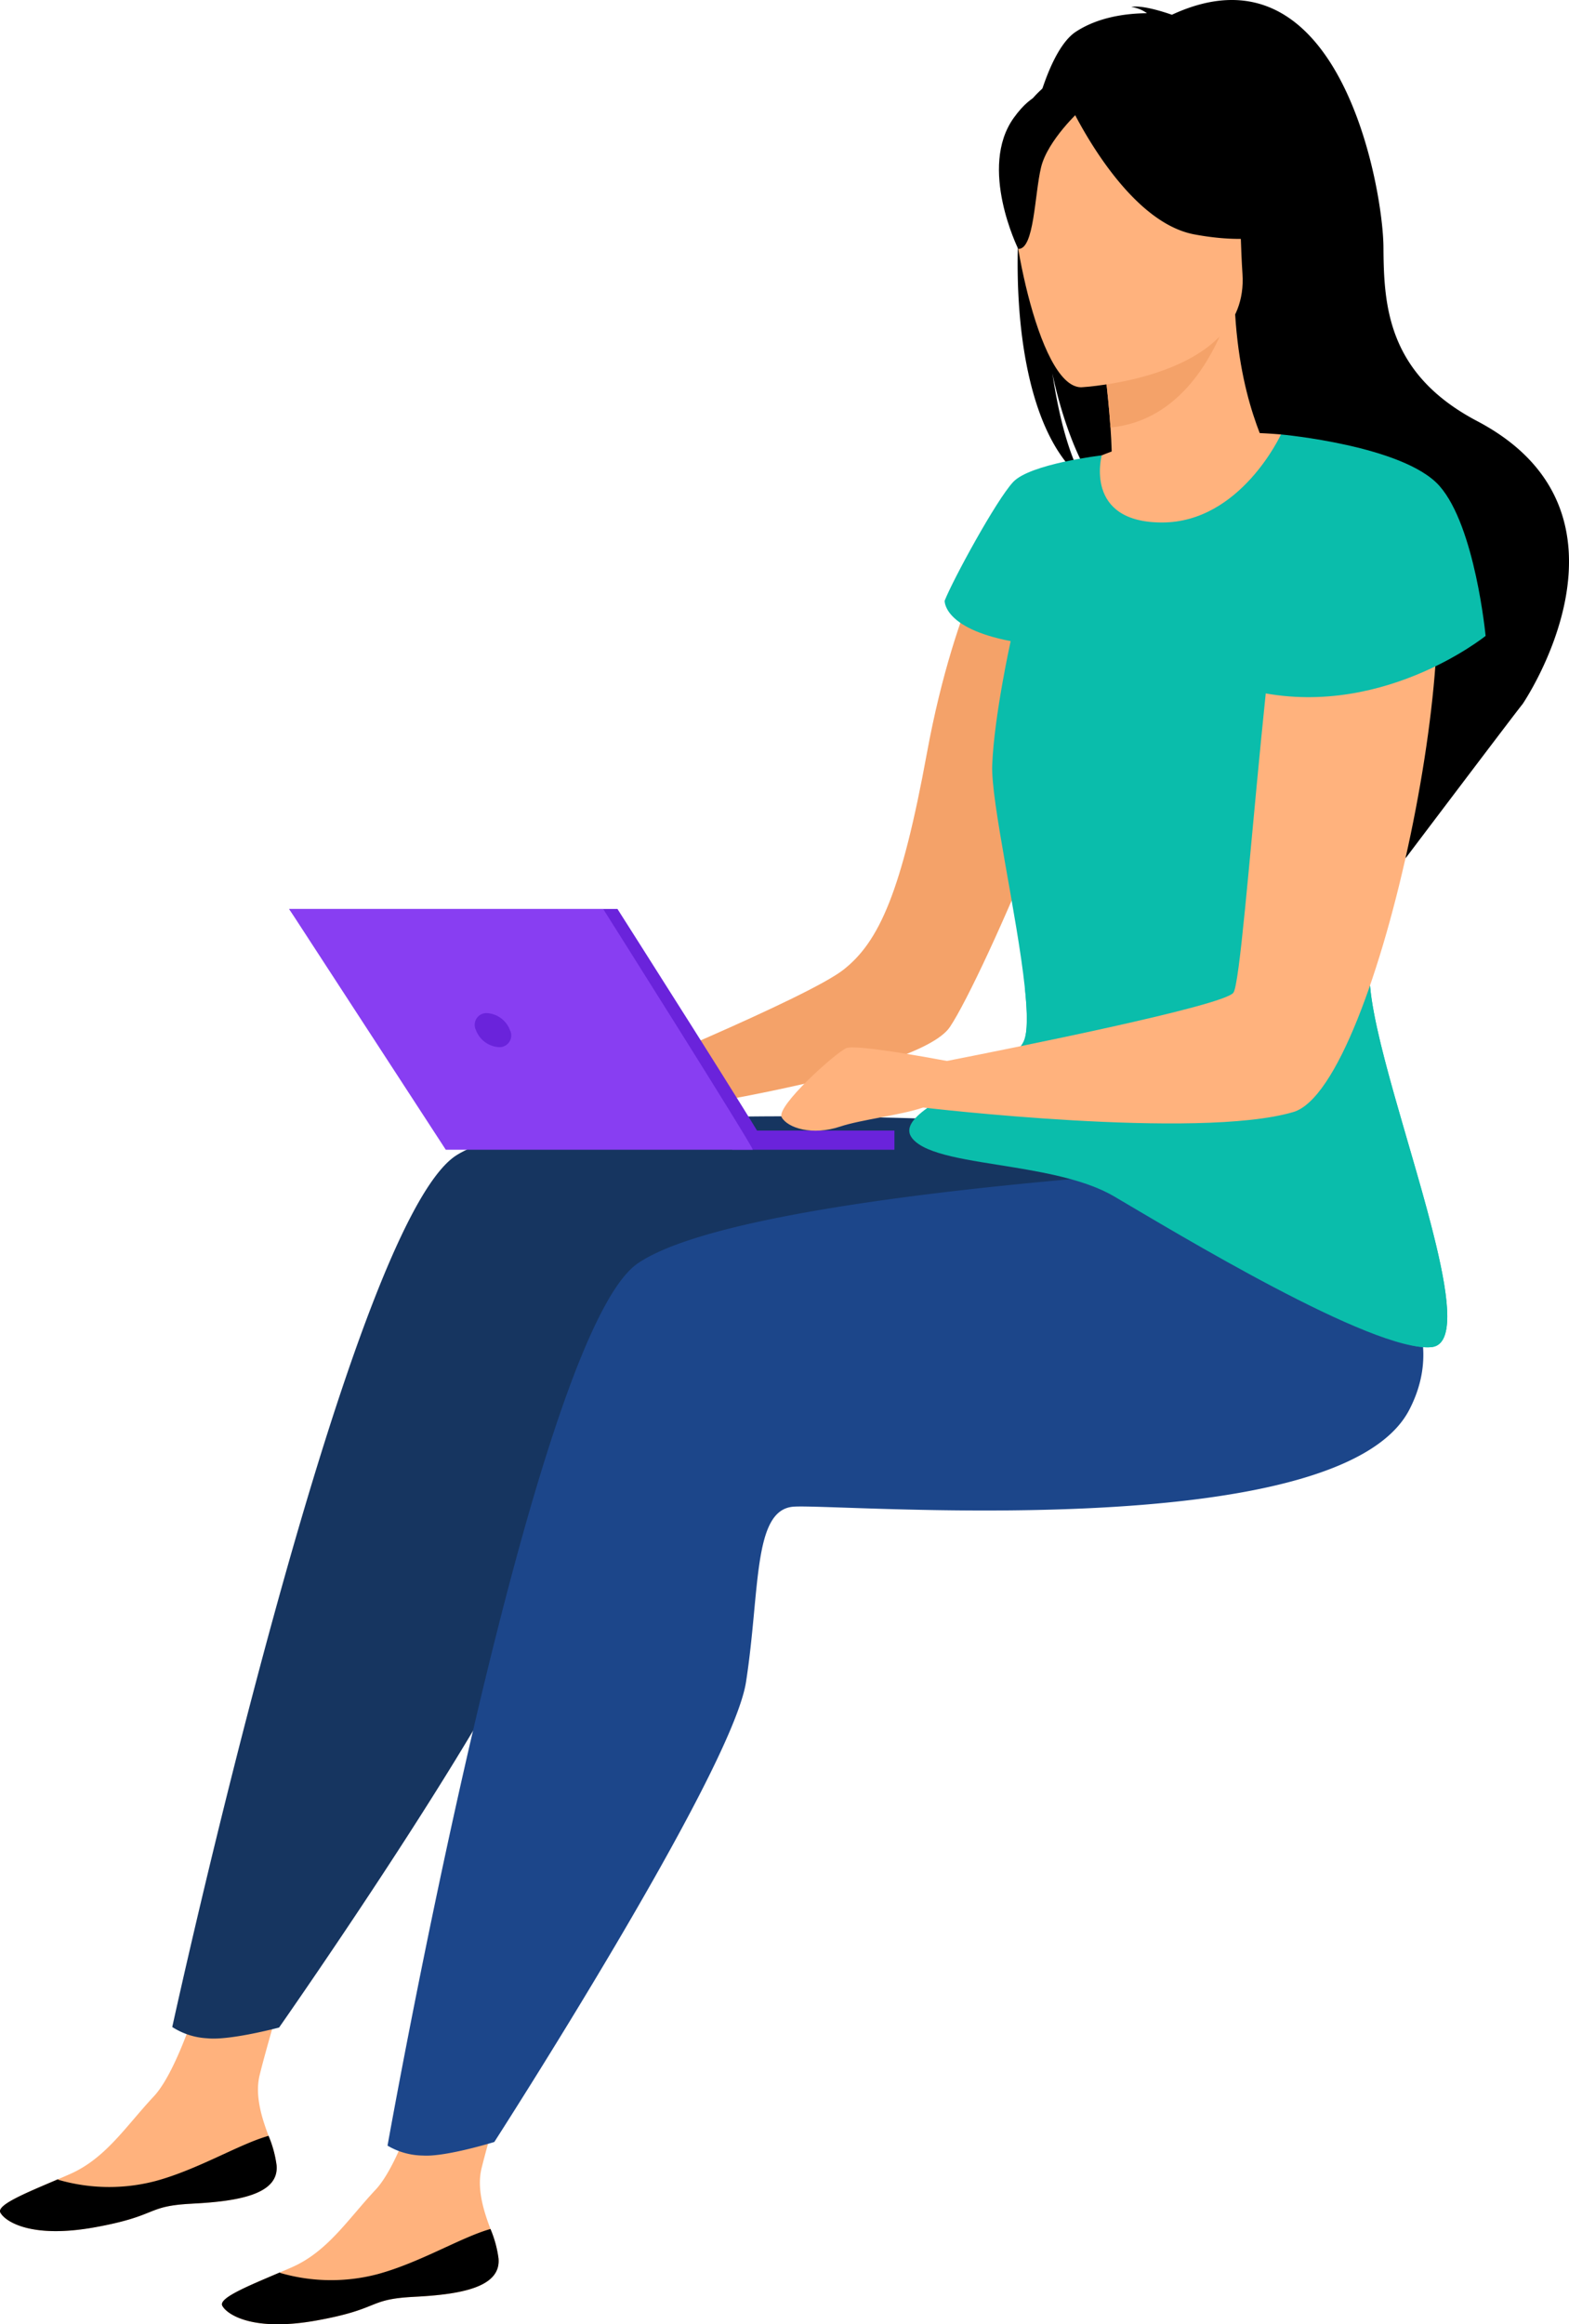
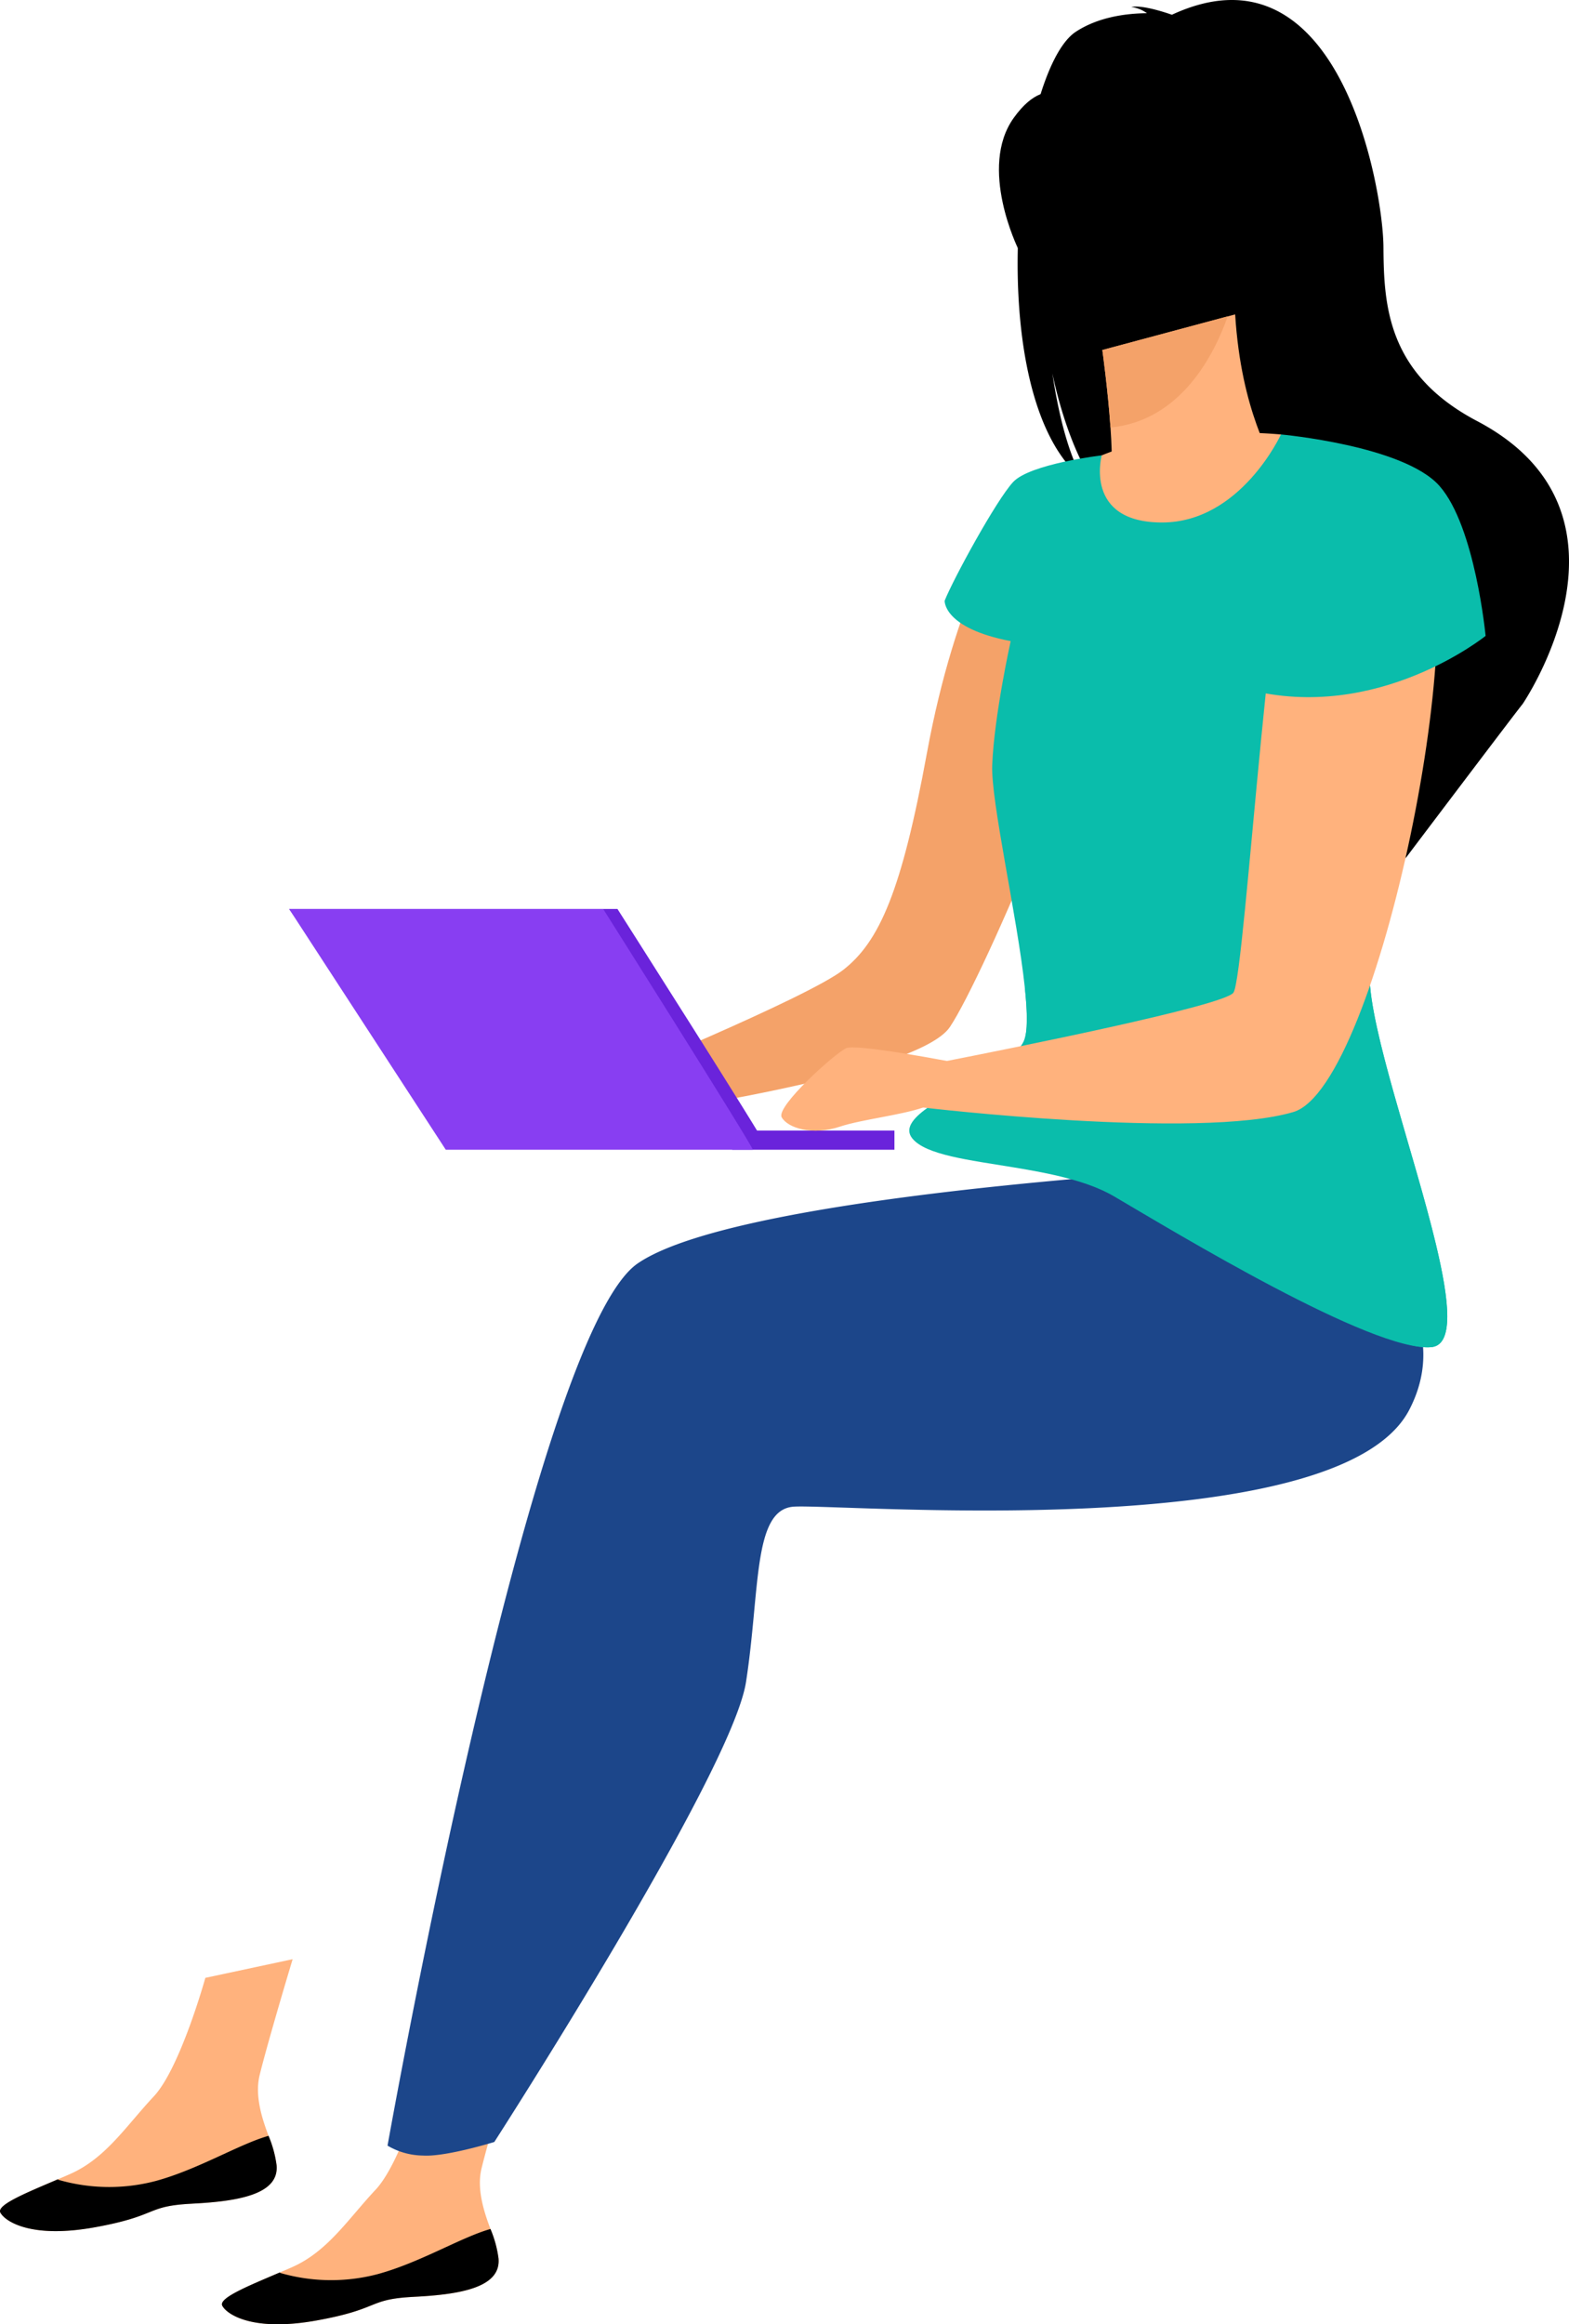
<svg xmlns="http://www.w3.org/2000/svg" id="Groupe_1077" data-name="Groupe 1077" width="251.385" height="372.299" viewBox="0 0 251.385 372.299">
  <defs>
    <clipPath id="clip-path">
      <rect id="Rectangle_828" data-name="Rectangle 828" width="251.385" height="372.299" fill="none" />
    </clipPath>
  </defs>
  <g id="Groupe_977" data-name="Groupe 977" clip-path="url(#clip-path)">
    <path id="Tracé_3070" data-name="Tracé 3070" d="M192.649,142.624s-8.105,11.995-12.729,37.21c-4.049,22.084-7.6,30.236-13.447,34.765s-38.424,17.9-38.424,17.9l2.436,5.706s47.75-6.5,53.113-14.483,25.812-55.132,24.225-65.991-15.174-15.108-15.174-15.108" transform="translate(-31.407 -59.218)" fill="#f4a269" />
    <path id="Tracé_3071" data-name="Tracé 3071" d="M394.01,569.63c.429,4.657-6.054,5.789-13.563,6.163s-5.24,1.912-15.53,3.776-14.414-.952-15.159-2.343c-.663-1.233,4.121-3.162,9.22-5.342.642-.272,1.284-.553,1.927-.834,5.738-2.524,8.958-7.67,13.431-12.442,4.238-4.519,8.261-18.989,8.261-18.989l13.984-2.987s-3.926,13.024-5.289,18.584c-.8,3.27.381,6.926,1.432,9.709a18.3,18.3,0,0,1,1.286,4.7" transform="translate(-349.696 -222.813)" fill="#ffb27d" />
    <path id="Tracé_3072" data-name="Tracé 3072" d="M384.81,595.882c-7.509.374-5.24,1.912-15.53,3.776s-14.414-.952-15.159-2.343c-.663-1.233,4.121-3.163,9.22-5.343l.08.086a29.3,29.3,0,0,0,15.587.186c6.808-1.848,13.39-5.917,18.08-7.231a18.313,18.313,0,0,1,1.286,4.7c.43,4.656-6.053,5.789-13.563,6.163" transform="translate(-354.06 -242.901)" />
-     <path id="Tracé_3073" data-name="Tracé 3073" d="M240.756,302.058s-92.923-6.994-110.417,4.047S84.788,445.748,84.788,445.748a11.414,11.414,0,0,0,5.6,1.806c3.6.389,11.518-1.725,11.518-1.725s40.322-57.541,43.162-72.037,2.147-27.431,8.615-27.778,87.087,9.8,99.282-11.682,2.113-42.75,2.113-42.75Z" transform="translate(-57.19 -121.067)" fill="#163560" />
    <path id="Tracé_3074" data-name="Tracé 3074" d="M333.208,595.151c.429,4.657-6.054,5.789-13.563,6.164s-5.24,1.912-15.53,3.775-14.414-.952-15.159-2.342c-.664-1.234,4.121-3.163,9.22-5.343.641-.272,1.284-.553,1.926-.834,5.738-2.523,8.958-7.67,13.431-12.441,4.238-4.519,8.262-18.99,8.262-18.99l13.984-2.987s-3.926,13.025-5.29,18.584c-.8,3.27.381,6.926,1.432,9.709a18.3,18.3,0,0,1,1.287,4.7" transform="translate(-253.337 -233.409)" fill="#ffb27d" />
    <path id="Tracé_3075" data-name="Tracé 3075" d="M324.007,621.4c-7.509.374-5.24,1.911-15.53,3.775s-14.414-.952-15.158-2.343c-.664-1.233,4.12-3.163,9.219-5.343l.08.087a29.3,29.3,0,0,0,15.587.186c6.808-1.848,13.389-5.916,18.079-7.231a18.283,18.283,0,0,1,1.287,4.7c.43,4.657-6.053,5.789-13.563,6.164" transform="translate(-257.699 -253.498)" />
    <path id="Tracé_3076" data-name="Tracé 3076" d="M179.595,319.344S97.047,323.251,80,334.965s-40.081,141.31-40.081,141.31a11.412,11.412,0,0,0,5.665,1.587c3.609.248,11.442-2.173,11.442-2.173s38.052-59.067,40.325-73.662,1.078-27.494,7.527-28.091,87.4,6.4,98.752-15.539-24.032-39.053-24.032-39.053" transform="translate(22.172 -132.593)" fill="#1c468a" />
    <path id="Tracé_3077" data-name="Tracé 3077" d="M9.308,5.1c3.663-2.418,8.21-2.958,11.414-2.982a5.416,5.416,0,0,0-2.515-.995C20.166.7,24.714,2.365,24.714,2.365c26.82-12.442,33.85,27.8,33.9,37.257s.706,20.3,15.011,27.827c28.146,14.815,7.267,45.346,7.267,45.346-.2.14-18.757,24.707-18.757,24.707C62.32,129.845,32.117,89.262,13,78.456,8.1,72.189,5.742,60.7,5.563,59.792c1.382,9.144,3.3,14.2,4.9,17.008C-6,63.558-.4,11.507,9.308,5.1" transform="translate(163.044 0)" />
    <path id="Tracé_3078" data-name="Tracé 3078" d="M111.88,118.768a92.961,92.961,0,0,0-15.374,0,49.4,49.4,0,0,0-13.342,3.348c-7.275,3.041-6.512,15.922,8.754,13.536s21.032-13.064,19.962-16.884" transform="translate(93.356 -49.178)" fill="#ffb27d" />
    <path id="Tracé_3079" data-name="Tracé 3079" d="M80.68,114.738c-.089.047-2.178,11.081,7.818,10.639,6.562-.289,20.714-8.229,19.464-13.847-.594-2.671-5.552-9.6-6.55-25.415l-1.195.319L80.133,91.821s.891,6.375,1.307,12.408c.351,5.065.364,9.891-.76,10.509" transform="translate(96.484 -35.755)" fill="#ffb27d" />
    <path id="Tracé_3080" data-name="Tracé 3080" d="M93.508,92.047s.89,6.374,1.306,12.408c11.368-1.081,16.7-11.872,18.778-17.8Z" transform="translate(83.11 -35.982)" fill="#f4a269" />
-     <path id="Tracé_3081" data-name="Tracé 3081" d="M116.266,53.465s5.34-9.829,6.234-17.988c.64-5.825-3.715-26.97-24.956-22.467a29.2,29.2,0,0,0-11.778,5.373C81.32,21.838,75.053,29.075,83.808,47.2l2.371,6.16Z" transform="translate(82.391 -5.143)" />
-     <path id="Tracé_3082" data-name="Tracé 3082" d="M100.474,73.236S127.45,71.884,126.35,55.1s1.64-28.267-15.63-28.113S90.526,33.762,89.53,39.455s3.9,33.7,10.944,33.781" transform="translate(72.721 -11.203)" fill="#ffb27d" />
    <path id="Tracé_3083" data-name="Tracé 3083" d="M74.916,24.922s8.691,19.2,20.208,21.357,16.226-1.2,16.226-1.2A32.136,32.136,0,0,1,99.6,26.832S79.856,15.178,74.916,24.922" transform="translate(96.225 -8.735)" />
    <path id="Tracé_3084" data-name="Tracé 3084" d="M146.935,28.146s-5.217,4.764-6.275,9.128-1.076,13.2-3.661,13.075c0,0-6.451-13.015-.709-21,6.088-8.471,10.644-1.2,10.644-1.2" transform="translate(26.141 -10.481)" />
    <path id="Tracé_3085" data-name="Tracé 3085" d="M33.871,231.8c2.183,2.61,9,3.412,16.285,4.61,5.732.946,11.755,2.133,16.037,4.648,9.725,5.709,41.5,25.006,50.809,24.128,3.611-.34,2.935-7.232.749-16.376-3.443-14.442-10.648-34.5-10.648-43.217,0-4.76-1.584-16.022-3.7-28.9q-.258-1.558-.522-3.141C98.7,148.522,92.9,119,92.9,119s-6.461,14.1-19.051,14.1-9.663-10.751-9.663-10.751-11.488,1.351-14.2,4.275-9.6,15.559-10.965,19.006c0,0-.279,4.385,10.579,6.473,0,0-2.644,11.9-2.957,19.838-.233,5.862,4,24.208,5.217,35.619.431,4.042.488,7.213-.168,8.652-.84,1.843-3.557,3.679-6.649,5.48C38.909,225.264,31.28,228.7,33.871,231.8" transform="translate(112.332 -49.41)" fill="#0abdab" />
    <path id="Tracé_3086" data-name="Tracé 3086" d="M34.537,255.015c-6.969,11.881,18.9,15.453,23.181,17.968,9.724,5.709,39.462,26.41,48.774,25.532,3.61-.34,2.935-7.232.748-16.376-3.443-14.442-10.648-34.5-10.648-43.218,0-4.759-1.584-16.021-3.7-28.9L81.685,199.26s-12.01,31.043-23.46,36.13a96.251,96.251,0,0,1-16.873,5.492c.432,4.042.488,7.213-.168,8.652-.839,1.843-3.557,3.679-6.648,5.48" transform="translate(122.841 -82.734)" fill="#0abdab" />
    <rect id="Rectangle_827" data-name="Rectangle 827" width="25.997" height="3.072" transform="translate(117.309 181.09)" fill="#6a23db" />
    <path id="Tracé_3087" data-name="Tracé 3087" d="M296.337,287.114c-.255-1.016-23.9-38.144-23.9-38.144H219.83l26.387,37.147Z" transform="translate(-173.507 -103.374)" fill="#6a23db" />
    <path id="Tracé_3088" data-name="Tracé 3088" d="M297.908,287.536c-.254-1.016-23.975-38.565-23.975-38.565H223.615l25.1,38.565Z" transform="translate(-177.292 -103.374)" fill="#883ef2" />
-     <path id="Tracé_3089" data-name="Tracé 3089" d="M290.04,280.223a4.2,4.2,0,0,0,3.662,2.724,1.876,1.876,0,0,0,1.786-2.724,4.2,4.2,0,0,0-3.661-2.724,1.877,1.877,0,0,0-1.786,2.724" transform="translate(-213.781 -115.219)" fill="#6a23db" />
    <path id="Tracé_3090" data-name="Tracé 3090" d="M46.475,222.809c1.475-.633,12.871,1.441,16.123,2.051,10.319-2.02,44.244-8.8,45.9-10.925,1.949-2.506,6.2-78.861,11.074-80.134,0,0,9.584-5.819,18.85,5.221s-6.585,89.964-20.316,94.019c-15.251,4.5-59.308-.721-59.308-.721h0c-3.619,1.235-9.946,1.931-13.305,3.051-4.433,1.478-8.374.246-9.359-1.478s8.62-10.344,10.345-11.084" transform="translate(89.112 -54.919)" fill="#ffb27d" />
    <path id="Tracé_3091" data-name="Tracé 3091" d="M28.284,119s19.681,1.775,25.4,8.249,7.387,24.016,7.387,24.016-17.333,13.992-38.216,8.562Z" transform="translate(176.952 -49.409)" fill="#0abdab" />
  </g>
</svg>